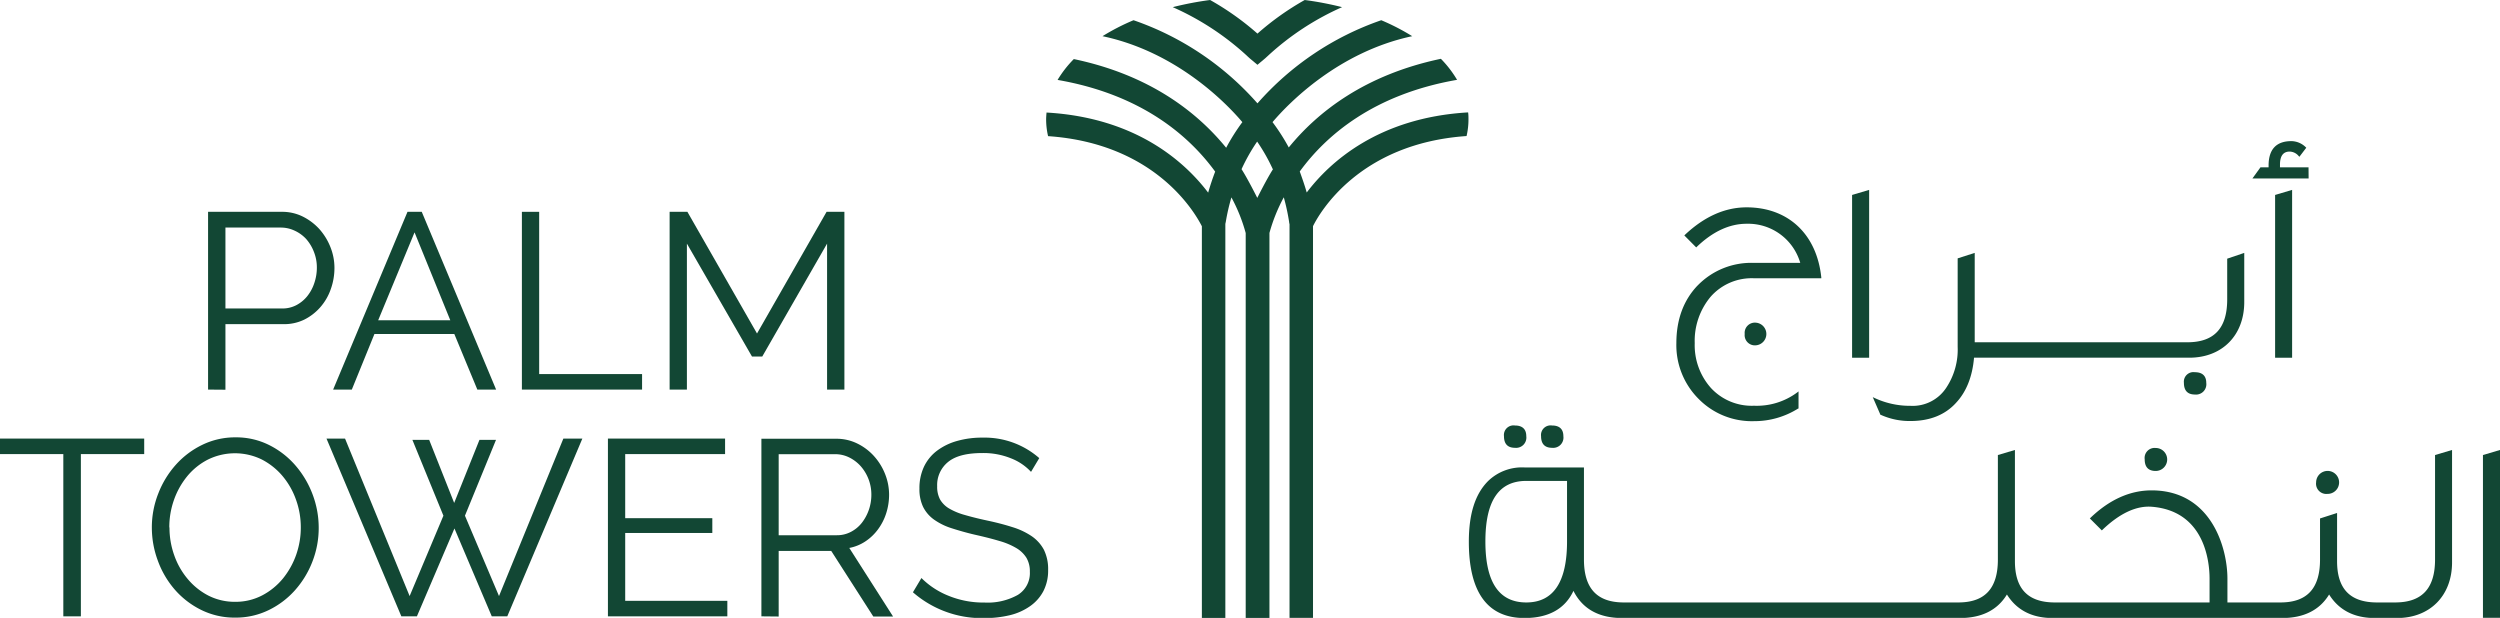
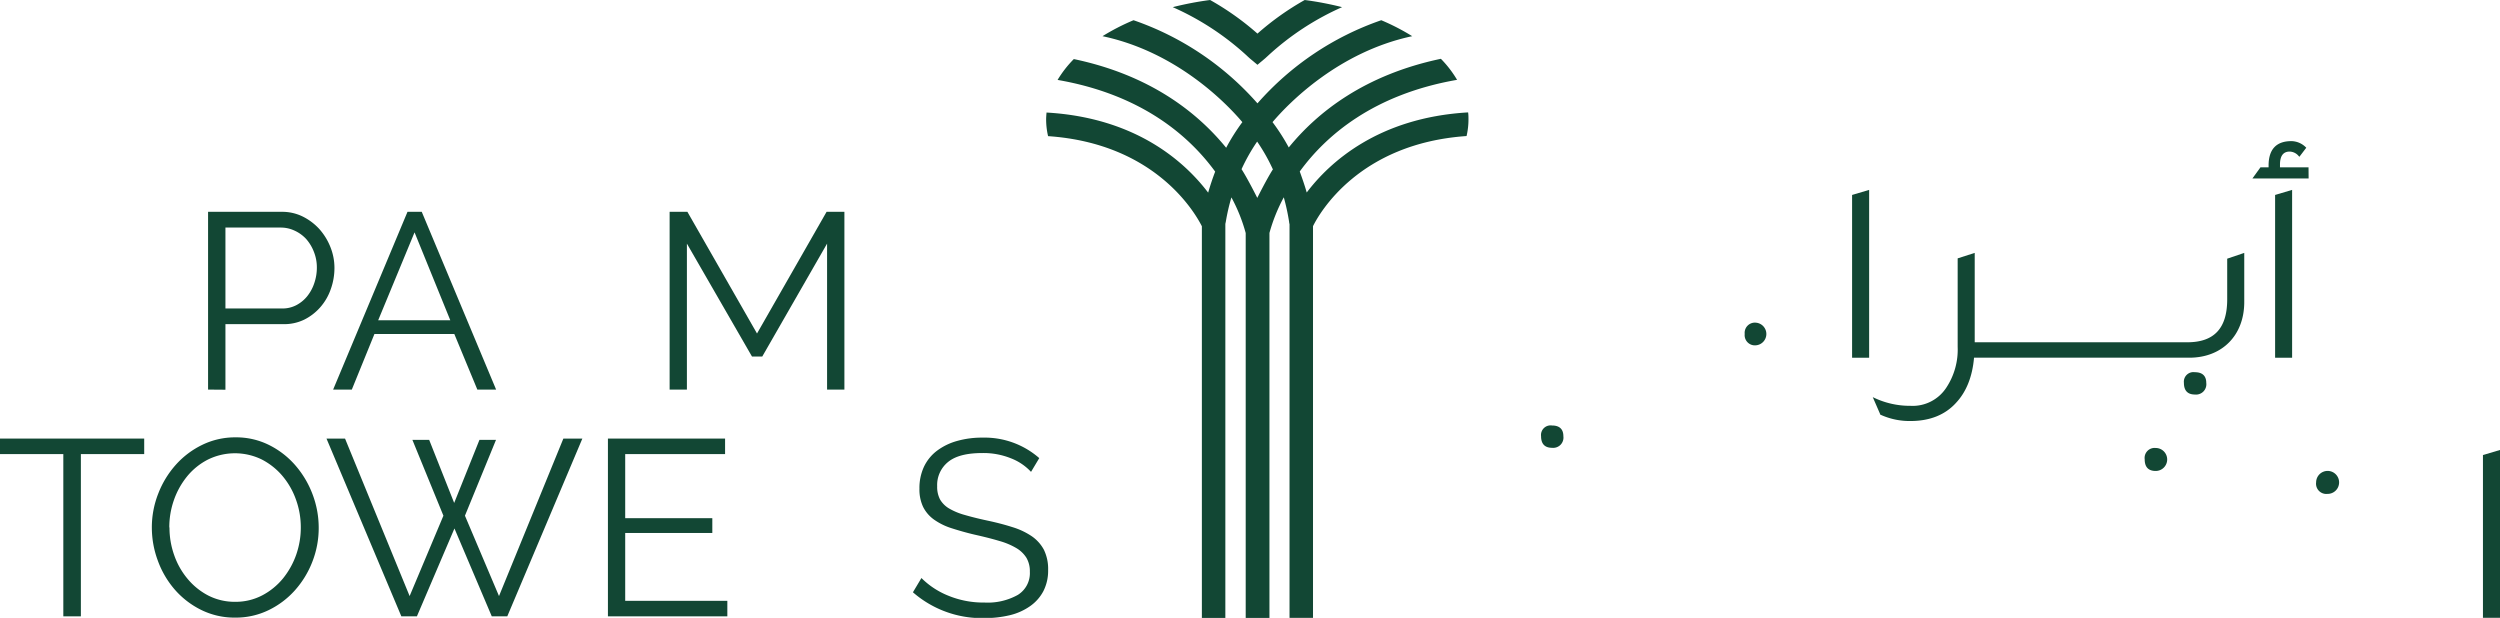
<svg xmlns="http://www.w3.org/2000/svg" viewBox="0 0 552.7 136.6">
  <defs>
    <style>.cls-1{fill:#124734;}</style>
  </defs>
  <title>palm</title>
  <g id="Layer_2" data-name="Layer 2">
    <g id="Layer_1-2" data-name="Layer 1">
      <path class="cls-1" d="M324.23,30.07a16.21,16.21,0,0,0,.42-3.62c0-.54,0-1.07-.08-1.6C304.62,26,293.85,36,288.89,42.56c-.45-1.6-1-3.14-1.54-4.65,5.83-8,16.35-17.06,34.78-20.26A24.18,24.18,0,0,0,318.55,13c-16.78,3.53-27.24,11.74-33.63,19.6A44.75,44.75,0,0,0,281.33,27C285,22.67,296,11.45,312.21,8a48.74,48.74,0,0,0-6.84-3.53A64.4,64.4,0,0,0,278,22.85,64.45,64.45,0,0,0,250.6,4.47,48.45,48.45,0,0,0,243.74,8C260,11.43,271,22.67,274.66,27a44.68,44.68,0,0,0-3.58,5.67c-6.4-7.86-16.87-16.09-33.68-19.61a24.34,24.34,0,0,0-3.59,4.61c18.47,3.19,29,12.27,34.84,20.27-.58,1.51-1.09,3.05-1.55,4.65-5-6.6-15.74-16.56-35.73-17.71-.05.53-.09,1.06-.09,1.6a16.29,16.29,0,0,0,.43,3.62c23.76,1.62,32.52,17,34,19.92v86.6h5.19v-87c0-.19.05-.35.09-.53a45.49,45.49,0,0,1,1.25-5.45,36.6,36.6,0,0,1,3.16,7.88v85.09h5.25V51.5a37.48,37.48,0,0,1,3.17-7.88A47.51,47.51,0,0,1,285,49.07c0,.18.06.34.09.53v87h5.19V50c1.45-2.93,10.19-18.27,33.91-19.92m-42.75,7.32c-1.4,2.17-3.48,6.35-3.48,6.35s-2.08-4.18-3.48-6.35a41.46,41.46,0,0,1,3.45-6.1s0,0,0,0,0,0,0,0a40.63,40.63,0,0,1,3.46,6.1" />
      <path class="cls-1" d="M279.71,12.89l-1.66,1.39-.05.05-.06-.05-1.66-1.39c-.15-.14-.39-.35-.68-.63A60.17,60.17,0,0,0,259.27,1.58,71.91,71.91,0,0,1,267.53,0,60.91,60.91,0,0,1,278,7.43,60.63,60.63,0,0,1,288.45,0a72.32,72.32,0,0,1,8.26,1.58A59.81,59.81,0,0,0,280.4,12.26l-.69.63" />
      <path class="cls-1" d="M46,86.13V46.83H62.3A10.2,10.2,0,0,1,67,47.91a12.45,12.45,0,0,1,3.68,2.82,13.36,13.36,0,0,1,2.41,4,12.37,12.37,0,0,1,.85,4.49,13.85,13.85,0,0,1-.8,4.67,12,12,0,0,1-2.3,4,11.59,11.59,0,0,1-3.57,2.77,10.07,10.07,0,0,1-4.62,1H49.84v14.5ZM49.84,68.2H62.41a6.58,6.58,0,0,0,3.13-.75,7.72,7.72,0,0,0,2.41-2,9.25,9.25,0,0,0,1.54-2.88,10.49,10.49,0,0,0,.56-3.4,9.29,9.29,0,0,0-.64-3.46,9.42,9.42,0,0,0-1.71-2.86A8,8,0,0,0,65.15,51a7.13,7.13,0,0,0-3.07-.69H49.84Z" />
      <path class="cls-1" d="M73.65,86.13l16.44-39.3h3.15l16.44,39.3h-4.15l-5.09-12.29H82.78l-5,12.29Zm18-34.76L83.61,70.8H99.55Z" />
-       <polygon class="cls-1" points="115.38 86.13 115.38 46.83 119.2 46.83 119.2 82.7 141.95 82.7 141.95 86.13 115.38 86.13" />
      <polygon class="cls-1" points="182.85 86.13 182.85 53.86 168.52 78.82 166.25 78.82 151.86 53.86 151.86 86.13 148.04 86.13 148.04 46.83 151.97 46.83 167.36 73.73 182.74 46.83 186.68 46.83 186.68 86.13 182.85 86.13" />
      <polygon class="cls-1" points="31.88 100.39 17.88 100.39 17.88 136.26 14 136.26 14 100.39 0 100.39 0 96.96 31.88 96.96 31.88 100.39" />
      <path class="cls-1" d="M52,136.54a16.59,16.59,0,0,1-7.5-1.69,18.67,18.67,0,0,1-5.84-4.48,20.32,20.32,0,0,1-3.76-6.4,21,21,0,0,1-1.33-7.36A20.37,20.37,0,0,1,35,109.09a20.68,20.68,0,0,1,3.9-6.37,18.83,18.83,0,0,1,5.87-4.4,16.55,16.55,0,0,1,7.31-1.63,16.24,16.24,0,0,1,7.5,1.74A18.73,18.73,0,0,1,65.4,103a21.07,21.07,0,0,1,3.74,6.39,20.85,20.85,0,0,1,1.32,7.28,20.46,20.46,0,0,1-1.41,7.53,20.68,20.68,0,0,1-3.87,6.33,18.72,18.72,0,0,1-5.84,4.38A16.55,16.55,0,0,1,52,136.54M37.47,116.61a18.17,18.17,0,0,0,1.06,6.18,16.6,16.6,0,0,0,3,5.25,14.8,14.8,0,0,0,4.59,3.66A12.86,12.86,0,0,0,52,133.05a12.68,12.68,0,0,0,6-1.44,14.84,14.84,0,0,0,4.59-3.76,17.62,17.62,0,0,0,2.91-5.26,18.11,18.11,0,0,0,1-6,17.89,17.89,0,0,0-1.08-6.17,16.74,16.74,0,0,0-3-5.23,15,15,0,0,0-4.59-3.63,13.52,13.52,0,0,0-11.9.06,14.44,14.44,0,0,0-4.6,3.74,17.33,17.33,0,0,0-2.9,5.25,18.12,18.12,0,0,0-1,6" />
      <polygon class="cls-1" points="91.17 97.24 94.88 97.24 100.41 111.19 106 97.24 109.66 97.24 102.79 114.01 110.32 131.78 124.55 96.96 128.75 96.96 112.15 136.26 108.72 136.26 100.47 116.83 92.17 136.26 88.73 136.26 72.18 96.96 76.28 96.96 90.56 131.78 98.03 114.01 91.17 97.24" />
      <polygon class="cls-1" points="160.8 132.83 160.8 136.26 134.4 136.26 134.4 96.96 160.3 96.96 160.3 100.39 138.22 100.39 138.22 114.56 157.48 114.56 157.48 117.83 138.22 117.83 138.22 132.83 160.8 132.83" />
-       <path class="cls-1" d="M168.33,136.26V97h16.55a10.37,10.37,0,0,1,4.7,1.08,12.08,12.08,0,0,1,3.71,2.83,13,13,0,0,1,2.41,3.95,12.38,12.38,0,0,1,.86,4.49,13.4,13.4,0,0,1-.64,4.12,12.06,12.06,0,0,1-1.8,3.54,10.94,10.94,0,0,1-2.77,2.66,9.67,9.67,0,0,1-3.59,1.47l9.68,15.16h-4.37l-9.3-14.5H172.15v14.5Zm3.82-17.93H185a6.55,6.55,0,0,0,3.13-.75,7.44,7.44,0,0,0,2.41-2,10,10,0,0,0,1.55-2.88,10.22,10.22,0,0,0,.55-3.37,9.48,9.48,0,0,0-2.35-6.26,8.38,8.38,0,0,0-2.55-1.94,7,7,0,0,0-3.07-.72H172.15Z" />
      <path class="cls-1" d="M227.94,104.32a11.86,11.86,0,0,0-4.45-3,16.17,16.17,0,0,0-6.29-1.16c-3.5,0-6,.65-7.63,2a6.55,6.55,0,0,0-2.38,5.34,6,6,0,0,0,.63,2.91,5.6,5.6,0,0,0,2,2,14.31,14.31,0,0,0,3.44,1.43q2.07.61,4.89,1.22,3.17.67,5.65,1.47a15.84,15.84,0,0,1,4.27,2,8.54,8.54,0,0,1,2.71,3,9.65,9.65,0,0,1,.94,4.46,9.94,9.94,0,0,1-1.05,4.7,9.36,9.36,0,0,1-2.94,3.32,13.09,13.09,0,0,1-4.48,2,24,24,0,0,1-5.65.64,23.16,23.16,0,0,1-15.77-5.71l1.88-3.15a17.67,17.67,0,0,0,5.81,3.85,20.37,20.37,0,0,0,8.14,1.57,13.64,13.64,0,0,0,7.36-1.69,5.65,5.65,0,0,0,2.66-5.11,5.88,5.88,0,0,0-.75-3.08,6.55,6.55,0,0,0-2.24-2.16,15.64,15.64,0,0,0-3.74-1.57c-1.49-.45-3.22-.89-5.17-1.33s-3.88-1-5.43-1.5a13.92,13.92,0,0,1-3.9-1.93,7.65,7.65,0,0,1-2.38-2.8,9,9,0,0,1-.8-4,11.11,11.11,0,0,1,1-4.85,9.55,9.55,0,0,1,2.88-3.54,13.36,13.36,0,0,1,4.43-2.16,20.17,20.17,0,0,1,5.67-.74,18.33,18.33,0,0,1,12.51,4.53Z" />
-       <path class="cls-1" d="M375.31,63.11c-3.12,3.26-4.7,7.55-4.7,12.76a16.8,16.8,0,0,0,4.92,12.32,16.49,16.49,0,0,0,12.25,4.92,18.19,18.19,0,0,0,9.75-2.79l.09,0V86.53l-.29.23a15,15,0,0,1-9.55,2.94,12.27,12.27,0,0,1-9.53-3.93,14.2,14.2,0,0,1-3.58-9.9,15.19,15.19,0,0,1,3.52-10.27,12.08,12.08,0,0,1,9.59-4.08h14.87l0-.2c-1-9.54-7.3-15.48-16.52-15.48-4.72,0-9.3,2-13.63,6.08l-.13.13L375,54.7l.13-.13c3.53-3.38,7.22-5.1,11-5.1A12,12,0,0,1,398,58.12H387.78a16.51,16.51,0,0,0-12.47,5" />
      <path class="cls-1" d="M385.72,73.83a2.26,2.26,0,0,0,2.5,2.51,2.51,2.51,0,0,0,0-5,2.26,2.26,0,0,0-2.5,2.5" />
      <polygon class="cls-1" points="413.23 41.98 409.46 43.1 409.46 79.09 413.23 79.09 413.23 41.98" />
      <path class="cls-1" d="M415.67,91.68l.06,0a15.54,15.54,0,0,0,6.61,1.4c4.27,0,7.66-1.34,10.08-4,2.29-2.43,3.64-5.81,4-10H484c7.28,0,12.16-4.95,12.16-12.31V55.91l-3.77,1.28v9c0,6.38-2.88,9.48-8.82,9.48h-47V55.91l-3.77,1.21V76.66a15.22,15.22,0,0,1-2.52,9.06,8.88,8.88,0,0,1-7.91,4,18.5,18.5,0,0,1-7.91-1.72l-.43-.2,1.64,3.77Z" />
      <path class="cls-1" d="M482.82,84.64c0,1.71.82,2.58,2.43,2.58a2.28,2.28,0,0,0,2.51-2.58c0-1.54-.87-2.35-2.51-2.35a2.12,2.12,0,0,0-2.43,2.35" />
-       <path class="cls-1" d="M334.93,99a2.27,2.27,0,0,0,2.5-2.57c0-1.55-.87-2.36-2.5-2.36a2.12,2.12,0,0,0-2.43,2.36c0,1.7.81,2.57,2.43,2.57" />
      <path class="cls-1" d="M343.13,99a2.27,2.27,0,0,0,2.5-2.57c0-1.55-.86-2.36-2.5-2.36a2.12,2.12,0,0,0-2.43,2.36c0,1.7.82,2.57,2.43,2.57" />
      <path class="cls-1" d="M474.15,101.55c0,1.71.82,2.57,2.43,2.57a2.54,2.54,0,0,0,0-5.08,2.21,2.21,0,0,0-2.43,2.51" />
      <path class="cls-1" d="M514.55,109.19a2.54,2.54,0,1,0-2.5-2.57,2.27,2.27,0,0,0,2.5,2.57" />
-       <path class="cls-1" d="M538.34,123.71c0,6.38-2.89,9.48-8.83,9.48h-4c-5.94,0-8.83-3-8.83-9.12V113.41l-3.77,1.21v9.09c0,6.38-2.86,9.48-8.75,9.48H492.44v-5.27c0-6.68-3.46-19.37-16.58-19.51h-.18c-4.73,0-9.27,2-13.53,6.08l-.13.12,2.65,2.65.13-.12c3.84-3.68,7.56-5.4,11-5.1,11.77,1,12.69,12.41,12.69,15.88v5.27H454.29c-5.94,0-8.83-3-8.83-9.12V99.48l-3.77,1.12v23.11c0,6.38-2.86,9.48-8.75,9.48H359c-5.93,0-8.82-3.1-8.82-9.48V103.34H337a10.77,10.77,0,0,0-8,3c-2.87,2.87-4.27,7.26-4.27,13.42,0,11.2,4.14,16.87,12.31,16.87,5.29,0,8.93-2,10.82-6,2,4,5.65,6,10.75,6H433.3c4.81,0,8.3-1.75,10.39-5.2,2.16,3.45,5.55,5.2,10.09,5.2h50.75c4.8,0,8.3-1.75,10.39-5.2,2.15,3.45,5.55,5.2,10.09,5.2h4.93c7.28,0,12.16-4.94,12.16-12.3V99.48l-3.76,1.12Zm-191.9-17.39v13.4c0,8.93-3,13.47-9,13.47s-9.05-4.41-9.05-13.47,3-13.4,9.05-13.4Z" />
      <polygon class="cls-1" points="548.93 100.6 548.93 136.59 552.7 136.59 552.7 99.48 548.93 100.6" />
      <path class="cls-1" d="M510.37,37h-6.31v-.62c0-1.91.72-2.87,2.14-2.87a2.68,2.68,0,0,1,2,1l.15.15,1.52-2-.11-.11a4.62,4.62,0,0,0-3.17-1.35c-3.35,0-5.05,1.82-5.05,5.4V37h-1.8l-1.78,2.46h12.43Z" />
      <polygon class="cls-1" points="506.74 79.09 506.74 41.98 502.98 43.1 502.98 79.09 506.74 79.09" />
    </g>
  </g>
</svg>